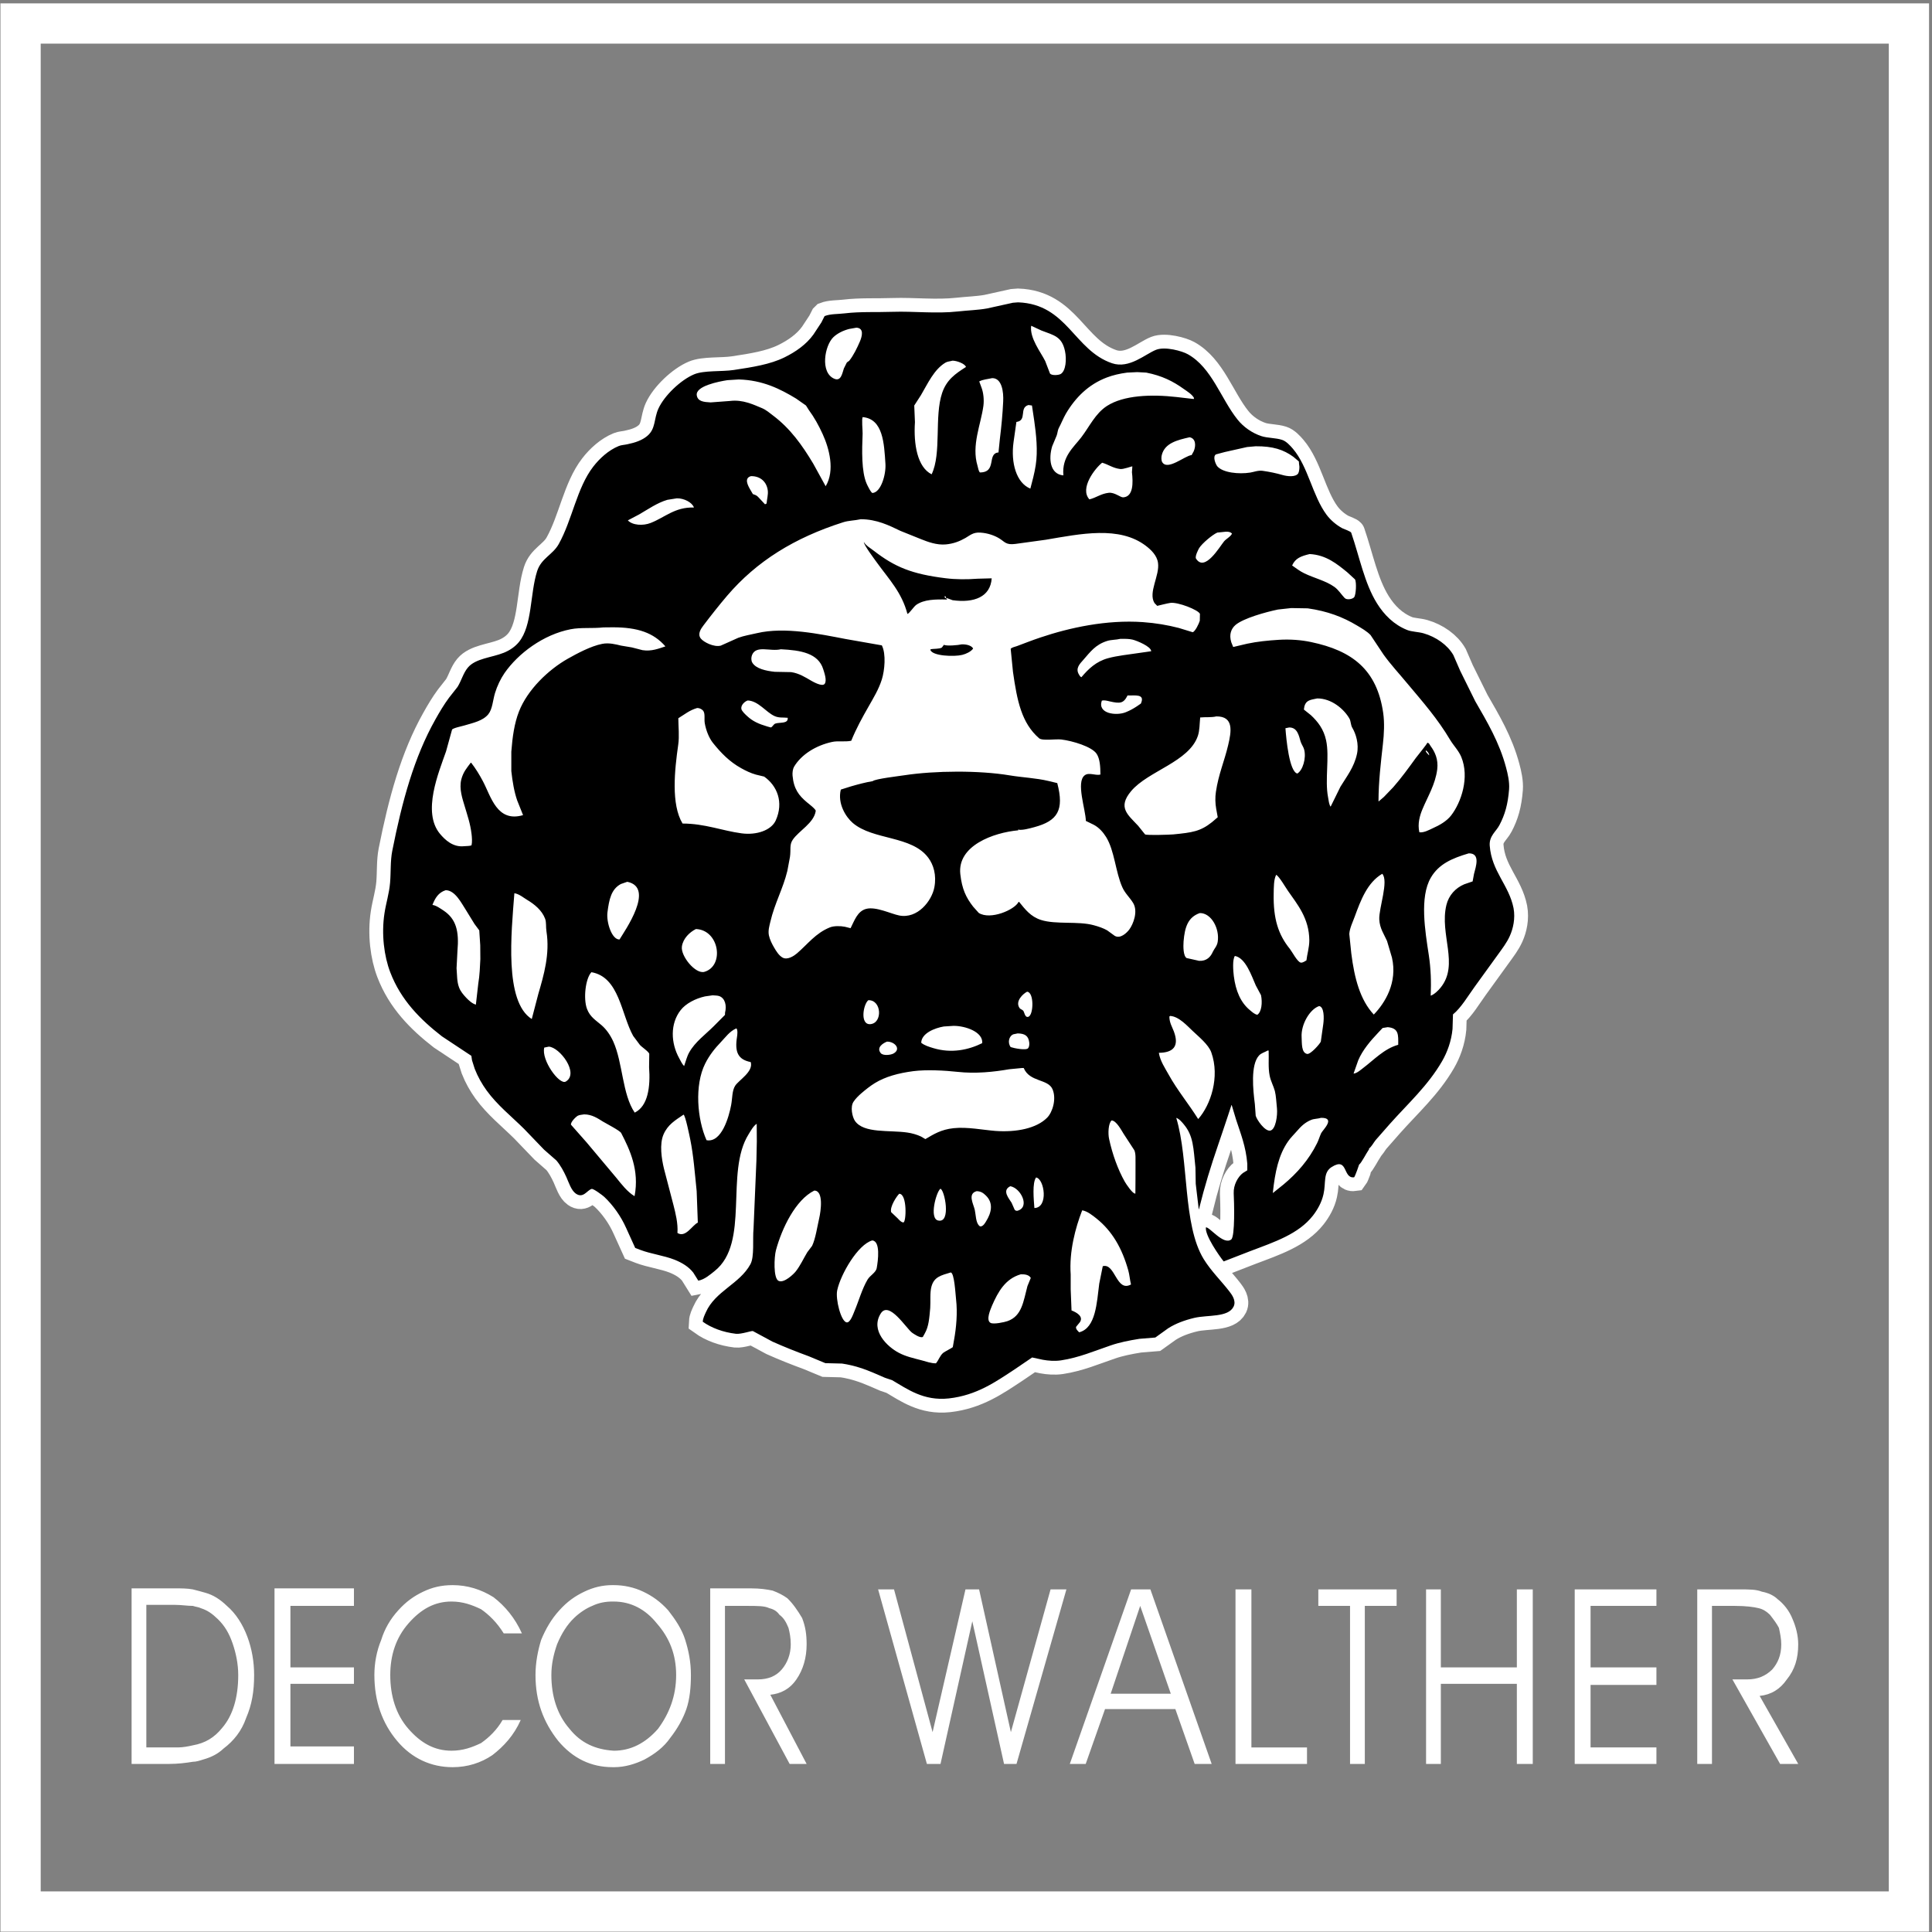
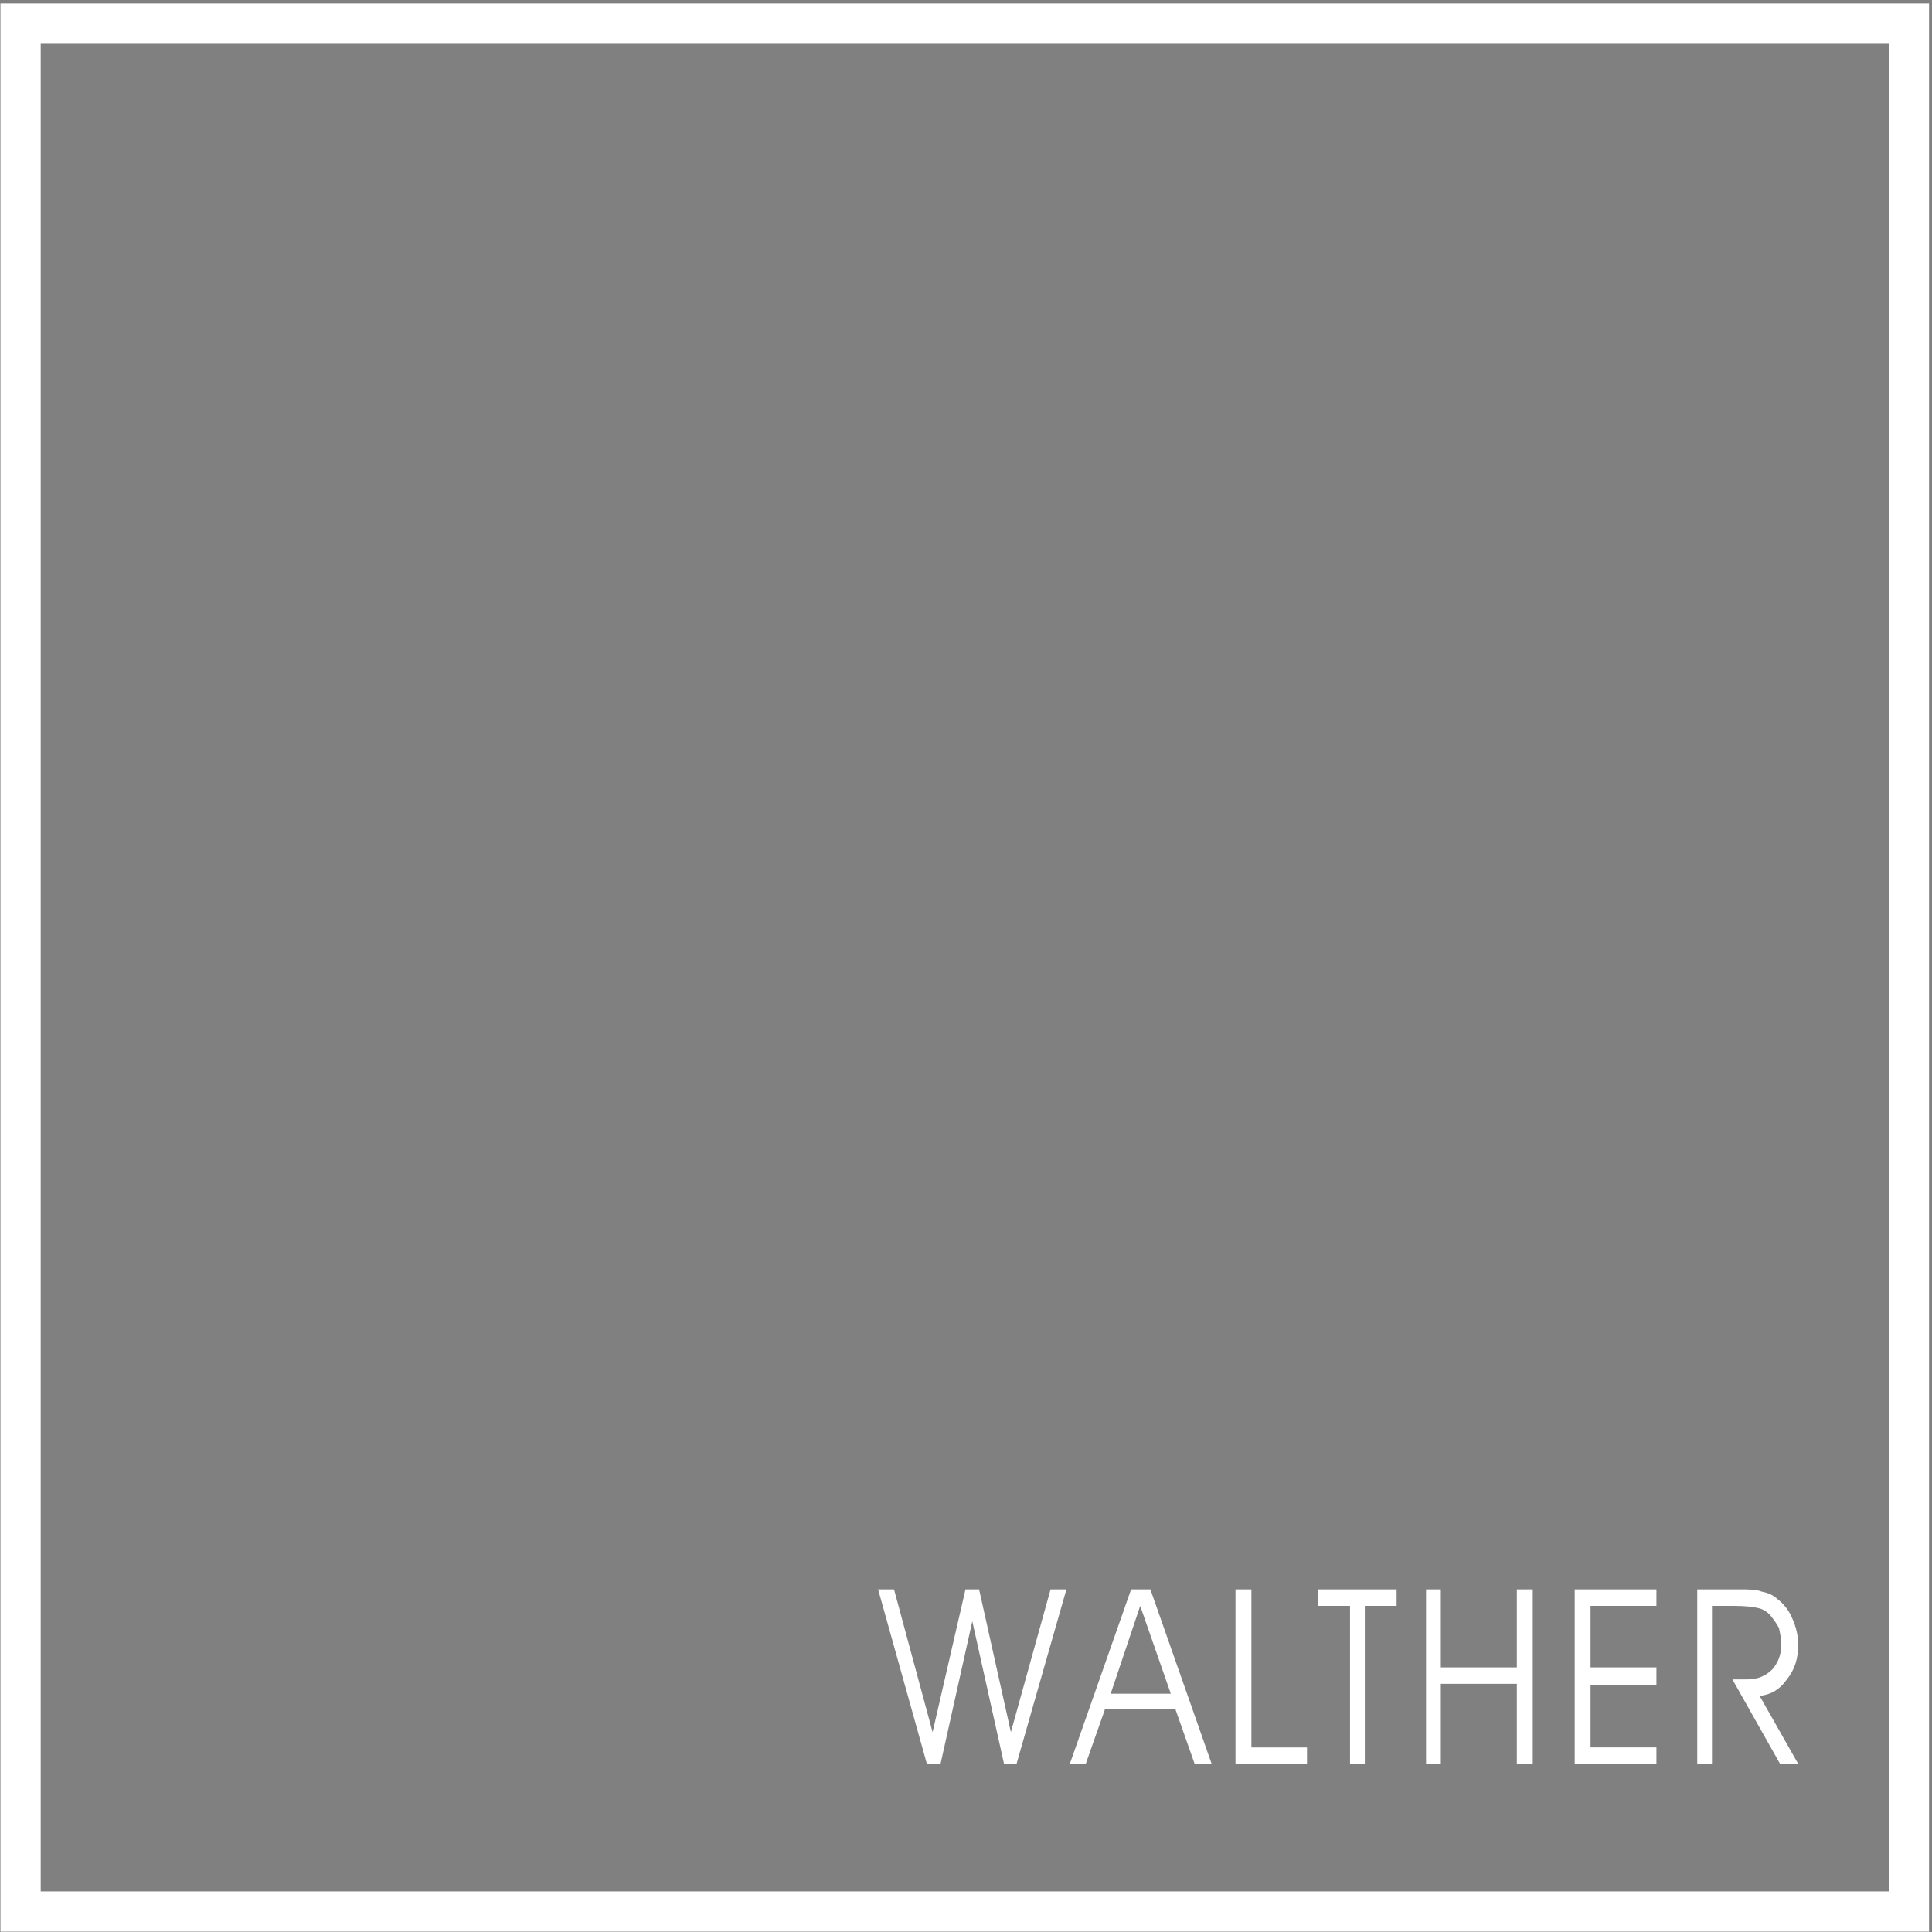
<svg xmlns="http://www.w3.org/2000/svg" width="140px" height="140px" viewBox="0 0 140 140" version="1.1">
  <rect x="0" y="0" width="140" height="140" fill="#808080" stroke="none" />
  <title>LogoNormal Copy</title>
  <desc>Created with Sketch.</desc>
  <defs />
  <g id="Page-1" stroke="none" stroke-width="1" fill="none" fill-rule="evenodd">
    <g id="114" transform="translate(-163, -39)">
      <g id="LogoNormal-Copy" transform="translate(164, 40)">
        <g id="Group" stroke="#FFFFFF" stroke-width="2.917">
          <g id="Clipped">
            <polygon id="Path" points="0.491 0.703 137.328 0.703 137.328 137.516 0.491 137.516" />
          </g>
        </g>
        <g id="Group" transform="translate(8.364, 113.745)" fill="#FFFFFF" fill-rule="nonzero">
-           <path d="M1.24,1.549 L1.24,11.88 L3.542,11.88 C3.871,11.88 4.283,11.806 4.611,11.728 L4.611,12.92 C4.118,13 3.542,13.076 2.885,13.076 L0.172,13.076 L0.172,0.354 L3.378,0.354 C3.789,0.354 4.199,0.354 4.611,0.428 L4.611,1.624 C4.199,1.624 3.789,1.549 3.296,1.549 L1.24,1.549 Z M27.137,3.615 C26.645,2.821 26.068,2.264 25.493,1.864 C24.835,1.55 24.177,1.308 23.355,1.308 C22.122,1.308 21.134,1.864 20.231,2.898 C19.326,3.932 18.916,5.205 18.916,6.634 C18.916,8.147 19.326,9.497 20.231,10.532 C21.134,11.566 22.122,12.118 23.355,12.118 C24.177,12.118 24.835,11.88 25.493,11.566 C26.068,11.165 26.645,10.609 27.056,9.893 L28.369,9.893 C27.877,11.009 27.137,11.805 26.316,12.438 C25.493,12.999 24.506,13.312 23.439,13.312 C21.876,13.312 20.478,12.68 19.41,11.404 C18.34,10.134 17.765,8.54 17.765,6.634 C17.765,5.764 17.931,4.885 18.259,4.093 C18.505,3.295 18.917,2.581 19.493,1.948 C20.067,1.308 20.643,0.907 21.3,0.595 C21.958,0.28 22.616,0.119 23.439,0.119 C24.507,0.119 25.494,0.428 26.397,0.994 C27.22,1.624 27.96,2.502 28.454,3.615 L27.137,3.615 Z M11.681,6.082 L16.284,6.082 L16.284,7.273 L11.681,7.273 L11.681,11.806 L16.284,11.806 L16.284,13.076 L10.528,13.076 L10.528,0.354 L16.284,0.354 L16.284,1.624 L11.681,1.624 L11.681,6.082 Z M35.112,0.118 L35.112,1.308 L35.03,1.308 C34.536,1.308 34.042,1.388 33.55,1.624 C33.14,1.788 32.646,2.103 32.235,2.502 C31.741,2.976 31.331,3.615 31.002,4.41 C30.754,5.124 30.59,5.838 30.59,6.633 C30.59,8.146 31.002,9.497 31.906,10.531 C32.729,11.566 33.796,12.037 35.112,12.118 L35.112,13.311 L35.03,13.311 C33.469,13.311 32.153,12.68 31.083,11.404 C30.016,10.053 29.44,8.54 29.44,6.633 C29.44,5.763 29.604,4.885 29.849,4.092 C30.178,3.294 30.59,2.58 31.166,1.948 C31.74,1.308 32.317,0.907 32.975,0.595 C33.632,0.279 34.291,0.118 35.03,0.118 C35.112,0.118 35.112,0.118 35.112,0.118 Z M4.611,11.728 C5.516,11.567 6.174,11.165 6.749,10.448 C7.488,9.581 7.899,8.305 7.899,6.634 C7.899,5.839 7.736,5.045 7.488,4.333 C7.242,3.615 6.913,3.058 6.42,2.581 C6.008,2.184 5.678,1.948 5.187,1.789 C5.023,1.705 4.857,1.705 4.611,1.625 L4.611,0.429 C4.939,0.517 5.269,0.595 5.515,0.672 C6.092,0.833 6.584,1.147 7.079,1.625 C7.736,2.184 8.23,2.976 8.558,3.852 C8.887,4.726 9.051,5.678 9.051,6.634 C9.051,7.827 8.887,8.784 8.475,9.738 C8.146,10.694 7.571,11.405 6.832,11.964 C6.42,12.358 5.927,12.598 5.351,12.759 C5.105,12.836 4.857,12.92 4.611,12.92 L4.611,11.728 Z M43.17,1.624 L43.17,13.076 L42.101,13.076 L42.101,0.354 L45.06,0.354 C45.717,0.354 46.21,0.428 46.623,0.516 C47.033,0.671 47.361,0.833 47.689,1.069 C48.102,1.467 48.43,1.948 48.76,2.502 C49.006,3.137 49.087,3.692 49.087,4.41 C49.087,5.366 48.841,6.238 48.347,6.951 C47.856,7.667 47.196,7.987 46.456,8.063 L49.087,13.075 L47.856,13.075 L44.566,6.951 L45.552,6.951 C46.293,6.951 46.868,6.716 47.279,6.238 C47.689,5.764 47.937,5.125 47.937,4.41 C47.937,3.932 47.856,3.536 47.773,3.218 C47.608,2.821 47.443,2.502 47.114,2.264 C46.95,2.024 46.705,1.864 46.376,1.788 C46.046,1.624 45.552,1.624 44.73,1.624 L43.17,1.624 Z M35.112,13.313 L35.112,12.119 C36.346,12.119 37.412,11.567 38.318,10.533 C39.141,9.418 39.632,8.148 39.632,6.635 C39.632,5.126 39.141,3.933 38.236,2.899 C37.412,1.865 36.346,1.309 35.112,1.309 L35.112,0.119 C35.852,0.119 36.59,0.281 37.25,0.596 C37.907,0.908 38.481,1.309 39.059,1.949 C39.552,2.582 40.046,3.296 40.292,4.094 C40.538,4.886 40.702,5.679 40.702,6.635 C40.702,7.51 40.62,8.387 40.373,9.101 C40.126,9.815 39.716,10.533 39.222,11.166 C38.729,11.881 38.072,12.358 37.332,12.76 C36.674,13.076 35.933,13.313 35.112,13.313 Z" id="Shape" />
          <path d="M73.259,0.428 L73.259,1.624 L71.12,7.987 L73.259,7.987 L73.259,9.1 L70.711,9.1 L69.311,13.075 L68.159,13.075 L72.601,0.427 L73.259,0.428 Z M61.585,0.428 L63.888,10.773 L66.764,0.428 L67.912,0.428 L64.296,13.076 L63.393,13.076 L61.093,2.737 L58.789,13.076 L57.802,13.076 L54.267,0.428 L55.42,0.428 L58.215,10.773 L60.598,0.428 L61.585,0.428 Z M114.692,1.624 L114.692,13.076 L113.625,13.076 L113.625,0.428 L116.666,0.428 C117.407,0.428 117.9,0.428 118.312,0.595 C118.723,0.671 119.133,0.833 119.461,1.147 C119.873,1.467 120.284,1.948 120.533,2.581 C120.775,3.137 120.941,3.776 120.941,4.41 C120.941,5.442 120.694,6.238 120.119,6.951 C119.628,7.667 118.971,8.063 118.146,8.147 L120.942,13.075 L119.629,13.075 L116.173,6.951 L117.246,6.951 C117.985,6.951 118.559,6.716 119.054,6.238 C119.463,5.764 119.713,5.205 119.713,4.41 C119.713,4.012 119.63,3.615 119.544,3.218 C119.38,2.898 119.135,2.581 118.89,2.264 C118.643,2.024 118.396,1.864 118.067,1.788 C117.737,1.704 117.162,1.624 116.339,1.624 L114.692,1.624 Z M105.894,6.082 L110.667,6.082 L110.667,7.349 L105.894,7.349 L105.894,11.88 L110.667,11.88 L110.667,13.076 L104.746,13.076 L104.746,0.428 L110.667,0.428 L110.667,1.624 L105.894,1.624 L105.894,6.082 Z M95.045,13.076 L93.974,13.076 L93.974,0.428 L95.045,0.428 L95.045,6.081 L100.553,6.081 L100.553,0.428 L101.706,0.428 L101.706,13.076 L100.553,13.076 L100.553,7.273 L95.045,7.273 L95.045,13.076 Z M89.536,13.076 L88.465,13.076 L88.465,1.624 L86.166,1.624 L86.166,0.428 L91.84,0.428 L91.84,1.624 L89.536,1.624 L89.536,13.076 Z M85.346,13.076 L80.165,13.076 L80.165,0.428 L81.317,0.428 L81.317,11.881 L85.346,11.881 L85.346,13.076 L85.346,13.076 Z M73.259,9.101 L73.259,7.988 L75.477,7.988 L73.259,1.625 L73.259,0.429 L73.998,0.429 L78.439,13.077 L77.206,13.077 L75.807,9.102 L73.259,9.101 Z" id="Shape" />
        </g>
-         <path d="M108.677,64.805 C108.343,63.123 107.091,62.16 106.951,60.276 C106.901,59.571 107.417,59.253 107.655,58.789 C108.05,58.04 108.27,57.287 108.354,56.188 C108.393,55.658 108.257,55.073 108.138,54.632 C107.652,52.793 106.759,51.302 105.902,49.814 C105.54,49.079 105.173,48.344 104.81,47.606 C104.646,47.227 104.479,46.848 104.316,46.47 C103.89,45.731 103.057,45.151 102.16,44.893 C101.79,44.786 101.294,44.782 100.97,44.652 C100.003,44.266 99.299,43.553 98.779,42.718 C97.872,41.259 97.523,39.376 96.913,37.599 C96.876,37.503 96.39,37.338 96.266,37.278 C95.828,37.04 95.418,36.691 95.127,36.301 C94.103,34.918 93.799,32.823 92.689,31.518 C92.498,31.294 92.205,30.97 91.903,30.874 C91.434,30.722 90.869,30.75 90.419,30.607 C89.726,30.384 89.098,29.929 88.686,29.415 C87.464,27.895 86.823,25.647 85.074,24.669 C84.665,24.437 83.435,24.091 82.778,24.346 C81.988,24.654 80.839,25.747 79.581,25.322 C76.817,24.379 76.34,21.041 72.776,20.909 C72.651,20.918 72.526,20.928 72.4,20.938 C71.775,21.077 71.151,21.214 70.524,21.352 C69.846,21.473 69.143,21.488 68.414,21.569 C66.834,21.744 65.207,21.545 63.712,21.595 C62.501,21.638 61.36,21.569 60.202,21.708 C59.714,21.767 59.191,21.737 58.773,21.898 C58.764,21.906 58.753,21.909 58.745,21.919 C58.668,22.068 58.598,22.218 58.519,22.367 C58.327,22.659 58.134,22.95 57.941,23.245 C57.425,23.96 56.667,24.494 55.841,24.899 C54.806,25.408 53.53,25.605 52.175,25.81 C51.292,25.943 50.008,25.824 49.294,26.127 C48.332,26.531 47.145,27.66 46.712,28.607 C46.368,29.362 46.532,30.064 45.901,30.592 C45.521,30.91 45.039,31.072 44.46,31.193 C44.235,31.243 44.022,31.245 43.838,31.321 C43.094,31.622 42.443,32.226 41.983,32.822 C40.797,34.361 40.469,36.665 39.488,38.425 C39.049,39.209 38.219,39.451 37.92,40.396 C37.399,42.041 37.582,44.321 36.604,45.523 C36.327,45.863 35.944,46.125 35.506,46.302 C34.624,46.657 33.469,46.704 32.904,47.374 C32.57,47.771 32.44,48.318 32.155,48.776 C31.951,49.037 31.744,49.299 31.538,49.561 C31.175,50.05 30.851,50.596 30.547,51.139 C29.006,53.877 28.137,57.065 27.425,60.655 C27.279,61.401 27.332,62.169 27.267,62.961 C27.197,63.77 26.973,64.429 26.861,65.177 C26.627,66.696 26.835,68.296 27.279,69.454 C28.051,71.472 29.456,72.878 31.023,74.096 C31.733,74.568 32.445,75.038 33.156,75.509 C33.172,75.615 33.189,75.725 33.203,75.83 C33.269,76.036 33.335,76.247 33.4,76.451 C33.629,77.035 33.923,77.548 34.26,78.016 C35.031,79.081 36.055,79.889 36.975,80.801 C37.457,81.301 37.94,81.803 38.422,82.306 C38.721,82.569 39.02,82.831 39.319,83.092 C39.607,83.43 39.846,83.866 40.038,84.289 C40.217,84.688 40.391,85.258 40.724,85.491 C41.262,85.871 41.54,85.25 41.871,85.154 C42.007,85.118 42.688,85.638 42.781,85.724 C43.418,86.322 44.001,87.143 44.375,87.989 C44.592,88.469 44.811,88.951 45.029,89.43 C45.155,89.48 45.281,89.531 45.411,89.576 C46.163,89.862 47.108,89.98 47.883,90.284 C48.429,90.505 48.903,90.789 49.238,91.22 C49.36,91.416 49.481,91.606 49.602,91.801 C50.051,91.723 50.475,91.352 50.784,91.104 C53.366,89.052 51.51,83.966 53.246,81.194 C53.402,80.942 53.587,80.594 53.834,80.434 C53.838,80.862 53.839,81.293 53.842,81.72 C53.834,82.176 53.824,82.636 53.813,83.091 C53.743,84.739 53.674,86.384 53.604,88.03 C53.528,88.791 53.679,90.059 53.379,90.609 C52.599,92.044 50.833,92.552 50.148,94.094 C50.063,94.287 49.937,94.525 49.925,94.777 C50.55,95.225 51.402,95.543 52.324,95.651 C52.722,95.696 53.475,95.412 53.561,95.456 C54.033,95.71 54.504,95.966 54.975,96.219 C55.834,96.603 56.691,96.943 57.613,97.282 C58.013,97.451 58.409,97.616 58.808,97.779 C59.211,97.791 59.615,97.802 60.019,97.809 C60.9,97.94 61.669,98.207 62.386,98.518 C62.631,98.625 62.88,98.732 63.125,98.838 C63.299,98.897 63.475,98.958 63.65,99.016 C64.74,99.646 65.92,100.535 67.756,100.335 C69.784,100.109 71.163,99.122 72.535,98.222 C72.952,97.936 73.374,97.657 73.792,97.367 C74.048,97.424 74.3,97.48 74.557,97.532 C74.955,97.605 75.429,97.644 75.88,97.578 C77.191,97.38 78.302,96.895 79.49,96.492 C80.131,96.272 80.809,96.139 81.56,96.017 C81.945,95.985 82.335,95.954 82.719,95.922 C83.035,95.701 83.341,95.475 83.653,95.251 C84.191,94.907 84.835,94.668 85.543,94.499 C86.509,94.27 88.003,94.483 88.392,93.679 C88.6,93.25 88.255,92.802 88.083,92.579 C87.474,91.793 86.758,91.103 86.224,90.238 C84.691,87.734 85.167,83.09 84.236,80.006 C84.453,80.073 84.658,80.323 84.79,80.484 C85.488,81.317 85.478,82.209 85.626,83.611 C85.63,84.001 85.636,84.391 85.647,84.781 C85.715,85.394 85.789,86.006 85.865,86.623 C85.866,86.623 85.873,86.623 85.88,86.625 C86.29,84.964 86.745,83.496 87.262,81.99 C87.494,81.297 87.737,80.603 87.964,79.906 C88.056,79.632 88.148,79.355 88.236,79.079 L88.254,79.079 C88.365,79.437 88.471,79.792 88.576,80.146 C88.909,81.165 89.281,82.078 89.384,83.33 L89.384,83.805 C89.278,83.873 89.172,83.936 89.067,84.001 C88.717,84.261 88.371,84.857 88.399,85.473 C88.432,86.087 88.503,88.599 88.219,88.817 C87.658,89.25 86.674,87.921 86.386,87.936 C86.288,88.496 87.371,90.036 87.673,90.408 L89.588,89.665 C91.361,88.994 93.086,88.43 94.136,87.093 C94.462,86.673 94.771,86.142 94.905,85.536 C95.097,84.707 94.856,83.964 95.505,83.562 C96.703,82.813 96.291,84.426 97.126,84.311 C97.213,84.198 97.491,83.398 97.487,83.39 C97.647,83.286 98.017,82.55 98.189,82.31 C98.213,82.269 98.244,82.262 98.189,82.242 C98.402,82.077 98.519,81.821 98.687,81.612 C99.028,81.222 99.367,80.837 99.709,80.448 C101.027,78.967 102.471,77.676 103.5,75.896 C103.872,75.252 104.169,74.455 104.256,73.565 C104.268,73.214 104.281,72.863 104.288,72.508 C104.876,72.032 105.396,71.142 105.852,70.516 C106.422,69.734 106.991,68.949 107.56,68.154 C107.856,67.741 108.188,67.315 108.405,66.827 C108.647,66.293 108.816,65.554 108.677,64.805 Z" id="Path-Copy" stroke="#FFFFFF" stroke-width="2" fill="#FFFFFF" fill-rule="nonzero" />
-         <path d="M67.398,45.727 C67.349,45.793 67.302,45.859 67.253,45.921 C67.081,46.038 66.661,45.998 66.442,46.048 C66.432,46.058 66.428,46.072 66.416,46.085 C66.544,46.546 68.154,46.599 68.723,46.456 C69.014,46.385 69.354,46.221 69.509,46.008 L69.509,45.979 C69.382,45.773 69.037,45.682 68.69,45.692 C68.433,45.755 67.606,45.827 67.398,45.727 Z M67.533,42.337 C67.52,42.337 67.504,42.335 67.489,42.332 C67.452,42.284 67.446,42.257 67.468,42.191 C67.524,42.213 67.536,42.246 67.559,42.297 C67.55,42.31 67.542,42.326 67.533,42.337 Z M67.52,40.901 C65.083,40.6 63.848,40.093 62.322,38.912 C62.085,38.729 61.75,38.54 61.599,38.279 C61.578,38.478 62.429,39.605 62.587,39.824 C63.41,40.964 64.346,41.925 64.756,43.49 C64.924,43.426 65.206,42.96 65.405,42.823 C65.969,42.439 66.751,42.423 67.639,42.445 C67.613,42.417 67.592,42.394 67.57,42.369 C67.571,42.353 67.571,42.337 67.576,42.326 C67.727,42.38 67.878,42.438 68.03,42.493 C69.592,42.71 70.773,42.249 70.862,40.908 C70.52,40.917 70.176,40.926 69.837,40.936 C69.067,40.994 68.265,40.994 67.52,40.901 Z M105.811,62.332 C105.778,62.512 105.742,62.691 105.712,62.87 C105.504,62.94 105.305,63.011 105.1,63.08 C104.475,63.348 103.985,63.867 103.811,64.581 C103.296,66.714 104.758,68.891 103.389,70.571 C103.217,70.782 102.946,71.051 102.675,71.151 C102.716,70.15 102.685,69.188 102.536,68.208 C102.271,66.474 101.856,64.011 102.685,62.597 C103.258,61.612 104.217,61.196 105.431,60.837 C106.304,60.824 105.939,61.821 105.811,62.332 Z M102.319,53.383 C102.41,53.392 102.601,53.655 102.554,53.734 C102.491,53.643 102.283,53.497 102.319,53.383 Z M102.078,57.634 C102.462,56.714 103.007,55.846 103.147,54.752 C103.237,54.01 102.971,53.476 102.672,53.068 C102.601,52.98 102.573,52.833 102.429,52.824 C102.425,52.898 101.707,53.773 101.597,53.924 C101.065,54.659 100.55,55.369 99.962,56.041 C99.737,56.28 99.507,56.513 99.281,56.75 C99.162,56.854 99.043,56.957 98.924,57.057 C98.912,57.062 98.901,57.063 98.891,57.067 C98.897,55.614 99.06,54.27 99.212,52.907 C99.293,52.194 99.334,51.379 99.233,50.67 C98.782,47.519 96.981,46.149 94.002,45.525 C93.302,45.377 92.498,45.312 91.669,45.363 C90.868,45.413 90.116,45.488 89.38,45.644 C89.039,45.725 88.699,45.802 88.362,45.884 C88.314,45.768 88.269,45.653 88.223,45.54 C88.051,44.983 88.211,44.559 88.534,44.283 C89.114,43.797 90.72,43.353 91.603,43.169 C91.927,43.134 92.244,43.097 92.567,43.063 C92.965,43.071 93.362,43.077 93.764,43.083 C95.203,43.287 96.312,43.714 97.322,44.319 C97.666,44.524 98.043,44.737 98.316,45.019 C98.631,45.489 98.942,45.958 99.253,46.428 C99.788,47.174 100.409,47.836 100.986,48.535 C102.097,49.861 103.17,51.073 104.087,52.622 C104.339,53.039 104.696,53.39 104.888,53.848 C105.502,55.333 104.888,57.141 104.154,58.09 C103.836,58.501 103.322,58.798 102.814,59.022 C102.573,59.131 102.187,59.354 101.853,59.311 C101.709,58.693 101.886,58.09 102.078,57.634 Z M100.32,74.709 C99.3,74.991 98.549,75.814 97.779,76.392 C97.62,76.514 97.324,76.778 97.094,76.795 C97.091,76.795 97.091,76.792 97.086,76.79 C97.2,76.47 97.31,76.156 97.422,75.836 C97.736,75.09 98.316,74.416 98.844,73.859 C98.957,73.736 99.07,73.615 99.188,73.493 C99.306,73.473 99.433,73.452 99.558,73.432 C100.368,73.504 100.327,73.983 100.32,74.709 Z M96.775,66.678 C96.804,66.25 97.033,65.798 97.165,65.431 C97.61,64.215 98.086,62.95 99.162,62.318 C99.647,62.829 98.911,64.815 98.947,65.62 C98.979,66.282 99.3,66.709 99.508,67.183 C99.626,67.586 99.742,67.986 99.866,68.39 C100.28,70.195 99.373,71.667 98.55,72.519 C97.562,71.46 97.147,69.895 96.92,68.089 C96.869,67.619 96.821,67.148 96.775,66.678 Z M96.135,56.005 C95.897,56.49 95.66,56.975 95.421,57.456 C95.301,57.291 95.279,57.001 95.235,56.764 C94.992,55.505 95.354,53.854 95.095,52.65 C94.924,51.844 94.501,51.298 93.992,50.823 C93.826,50.689 93.656,50.553 93.484,50.417 C93.496,50.336 93.513,50.254 93.524,50.172 C93.656,49.726 93.972,49.714 94.45,49.611 C95.497,49.604 96.406,50.4 96.788,51.077 C96.89,51.259 96.874,51.537 96.988,51.729 C97.25,52.161 97.488,52.914 97.331,53.635 C97.127,54.593 96.578,55.28 96.135,56.005 Z M94.738,81.111 C94.625,81.351 94.559,81.605 94.436,81.849 C93.841,83.048 92.988,84.017 92.008,84.833 C91.758,85.037 91.5,85.245 91.246,85.444 C91.238,85.444 91.234,85.44 91.234,85.436 C91.393,83.92 91.656,82.678 92.35,81.694 C92.532,81.432 92.761,81.215 92.966,80.978 C93.27,80.626 93.554,80.34 94.012,80.152 C94.223,80.064 94.48,80.077 94.73,80.003 C95.824,79.987 94.852,80.88 94.738,81.111 Z M94.591,71.904 C94.956,71.963 94.95,72.763 94.891,73.2 C94.828,73.625 94.771,74.056 94.71,74.483 C94.64,74.649 93.964,75.421 93.718,75.372 C93.297,75.286 93.344,74.613 93.32,74.155 C93.263,73.236 93.919,72.123 94.591,71.904 Z M92.148,51.77 C92.238,51.753 92.328,51.732 92.419,51.715 C93.009,51.708 93.12,52.293 93.25,52.746 C93.316,52.946 93.464,53.141 93.504,53.314 C93.669,53.939 93.402,54.822 93.009,55.054 C92.426,54.914 92.206,52.568 92.148,51.77 Z M92.338,63.565 C93,64.523 93.867,65.534 93.878,67.141 C93.878,67.66 93.709,68.196 93.669,68.593 C93.576,68.645 93.403,68.775 93.264,68.755 C93.021,68.722 92.632,67.967 92.473,67.767 C91.632,66.733 91.259,65.583 91.296,63.761 C91.305,63.339 91.294,62.714 91.481,62.388 C91.717,62.54 92.148,63.296 92.338,63.565 Z M91.037,80.93 C90.653,80.98 90.078,80.155 89.993,79.85 C89.971,79.566 89.951,79.282 89.931,79.001 C89.8,77.985 89.611,76.168 90.23,75.489 C90.407,75.298 90.627,75.263 90.865,75.123 C90.885,75.126 90.905,75.13 90.931,75.13 C90.957,75.724 90.885,76.359 91.004,76.948 C91.089,77.366 91.279,77.681 91.382,78.062 C91.473,78.429 91.486,78.881 91.533,79.309 C91.586,79.814 91.446,80.869 91.037,80.93 Z M88.406,69.723 C88.362,69.345 88.297,68.533 88.484,68.272 C89.268,68.414 89.698,69.729 90,70.41 C90.129,70.645 90.255,70.877 90.377,71.112 C90.489,71.641 90.423,72.33 90.111,72.534 C89.9,72.495 89.733,72.329 89.589,72.212 C88.906,71.659 88.542,70.807 88.406,69.723 Z M87.993,53.012 C87.722,54.161 87.293,55.118 87.109,56.385 C87.047,56.777 87.062,57.223 87.128,57.596 C87.166,57.801 87.199,58.003 87.239,58.209 L87.239,58.222 C87.102,58.338 86.969,58.454 86.831,58.572 C85.98,59.249 85.402,59.328 84.021,59.464 C83.78,59.486 82.133,59.543 81.976,59.464 C81.951,59.448 81.545,58.913 81.473,58.838 C80.71,58.023 79.977,57.509 80.964,56.329 C82.193,54.863 85.171,54.211 85.804,52.318 C85.934,51.928 85.923,51.469 85.97,50.99 C86.357,50.952 86.79,51 87.14,50.913 C88.426,50.903 88.232,52.01 87.993,53.012 Z M87.239,67.246 C87.19,67.565 86.996,67.735 86.884,67.975 C86.729,68.33 86.445,68.655 85.893,68.626 C85.591,68.561 85.288,68.493 84.984,68.423 C84.74,68.261 84.74,67.594 84.766,67.217 C84.853,66.162 85.096,65.457 85.943,65.164 C86.776,65.153 87.392,66.292 87.239,67.246 Z M85.844,80.07 C85.837,80.076 85.831,80.079 85.817,80.08 C85.136,78.991 84.312,78.004 83.684,76.869 C83.431,76.41 83.068,75.887 82.975,75.291 C84.013,75.281 84.469,74.828 84.062,73.74 C83.939,73.413 83.735,73.101 83.738,72.659 C83.755,72.648 83.775,72.632 83.795,72.619 C84.431,72.652 85.053,73.361 85.422,73.704 C85.839,74.103 86.574,74.69 86.776,75.262 C87.413,77.054 86.723,79.066 85.844,80.07 Z M81.274,85.488 C81.103,85.554 80.602,84.798 80.506,84.63 C80.01,83.753 79.611,82.65 79.37,81.536 C79.284,81.151 79.309,80.398 79.55,80.191 C79.894,80.2 80.263,80.91 80.42,81.158 C80.679,81.558 80.944,81.955 81.198,82.35 C81.317,82.619 81.276,83.013 81.284,83.327 C81.283,84.045 81.283,84.765 81.274,85.488 Z M78.91,90.754 C78.827,91.172 78.743,91.592 78.656,92.013 C78.477,93.376 78.417,95.233 77.2,95.544 C77.13,95.471 76.936,95.308 76.977,95.148 L77.255,94.808 C77.541,94.371 76.956,94.075 76.647,93.961 C76.628,93.452 76.607,92.94 76.586,92.427 L76.586,91.354 C76.468,89.68 76.928,87.973 77.419,86.705 C77.8,86.763 78.188,87.088 78.452,87.295 C79.59,88.204 80.311,89.452 80.76,91.06 C80.851,91.381 80.872,91.741 80.957,92.078 C79.88,92.669 79.819,90.5 78.91,90.754 Z M81.672,49.983 C81.574,50.051 81.475,50.119 81.378,50.185 C81.131,50.348 80.871,50.494 80.57,50.613 C79.894,50.885 78.513,50.722 78.841,49.774 C79.022,49.716 79.238,49.786 79.398,49.821 C80.16,49.995 80.415,49.984 80.707,49.394 C81.193,49.422 82.008,49.237 81.672,49.983 Z M81.453,46.329 C80.751,46.436 79.967,46.512 79.297,46.695 C78.423,46.934 77.875,47.469 77.361,48.074 C77.274,48.038 77.23,47.954 77.186,47.879 C76.909,47.431 77.254,47.096 77.493,46.826 C78.007,46.24 78.377,45.713 79.226,45.446 C79.528,45.351 79.853,45.372 80.191,45.292 C80.506,45.289 80.804,45.287 81.062,45.347 C81.408,45.432 82.406,45.854 82.414,46.175 C82.424,46.181 82.425,46.185 82.433,46.189 C82.107,46.236 81.776,46.281 81.453,46.329 Z M74.431,65.662 C73.683,65.421 73.292,64.901 72.85,64.357 L72.809,64.357 C72.518,64.936 70.763,65.684 69.926,65.156 C69.788,65.006 69.652,64.854 69.52,64.702 C69.006,64.044 68.71,63.432 68.588,62.345 C68.359,60.28 70.99,59.331 72.789,59.168 C72.783,59.149 72.779,59.13 72.777,59.112 C73.035,59.193 73.64,59.024 73.961,58.936 C75.634,58.482 76.129,57.714 75.613,55.746 C75.398,55.693 75.186,55.643 74.974,55.592 C74.074,55.377 73.112,55.343 72.157,55.185 C69.947,54.817 66.753,54.842 64.545,55.176 C64.122,55.243 62.413,55.438 62.237,55.606 C61.721,55.689 61.168,55.839 60.664,55.984 C60.418,56.062 60.174,56.138 59.929,56.216 C59.674,57.234 60.299,58.211 60.797,58.636 C62.277,59.898 65.068,59.535 66.272,61.162 C66.645,61.665 66.875,62.408 66.707,63.299 C66.52,64.291 65.484,65.6 64.159,65.339 C63.561,65.222 62.468,64.673 61.761,64.862 C61.127,65.033 60.914,65.717 60.636,66.26 C60.5,66.224 60.365,66.193 60.23,66.158 C59.892,66.089 59.413,66.089 59.132,66.204 C58.094,66.624 57.526,67.424 56.745,68.09 C56.566,68.242 56.074,68.594 55.709,68.391 C55.445,68.246 55.248,67.925 55.095,67.662 C54.949,67.413 54.781,67.089 54.718,66.781 C54.646,66.436 54.758,66.068 54.822,65.798 C55.135,64.452 55.738,63.411 56.054,62.11 C56.114,61.774 56.179,61.443 56.242,61.108 C56.325,60.555 56.189,60.231 56.445,59.851 C56.888,59.197 57.986,58.643 58.111,57.762 C58.128,57.641 57.568,57.216 57.466,57.131 C56.891,56.646 56.52,56.179 56.432,55.209 C56.412,55.001 56.448,54.724 56.534,54.572 C57.064,53.672 58.13,53.015 59.299,52.763 C59.718,52.67 60.228,52.775 60.684,52.679 C61.054,51.773 61.484,50.996 61.946,50.188 C62.29,49.578 62.673,48.962 62.902,48.233 C63.105,47.584 63.219,46.39 62.902,45.766 C62.023,45.608 61.142,45.454 60.263,45.302 C58.423,44.95 55.87,44.404 53.849,44.881 C53.363,44.994 52.923,45.064 52.5,45.216 C52.077,45.407 51.651,45.597 51.227,45.786 C50.727,45.912 49.991,45.531 49.785,45.273 C49.519,44.938 49.805,44.544 49.974,44.321 C50.529,43.588 51.098,42.867 51.687,42.174 C53.83,39.668 56.564,37.97 60.102,36.844 C60.512,36.714 60.914,36.727 61.372,36.625 C62.525,36.624 63.434,37.076 64.245,37.468 L65.742,38.07 C66.22,38.262 66.876,38.51 67.535,38.451 C68.113,38.397 68.547,38.218 68.953,37.988 C69.292,37.795 69.515,37.554 70.058,37.596 C70.587,37.632 71.085,37.807 71.444,38.036 C71.814,38.271 71.905,38.504 72.576,38.415 C73.307,38.314 74.041,38.213 74.775,38.113 C77.297,37.685 80.115,37.086 82.036,38.555 C82.397,38.829 82.84,39.244 82.913,39.784 C83.052,40.697 82.184,41.938 82.659,42.7 C82.725,42.768 82.786,42.836 82.857,42.903 C82.857,42.903 83.651,42.704 83.816,42.687 C84.368,42.62 85.823,43.191 85.952,43.48 C85.952,43.643 85.942,43.812 85.942,43.978 C85.881,44.193 85.604,44.771 85.425,44.812 C85.086,44.706 84.756,44.607 84.42,44.504 C83.614,44.296 82.759,44.148 81.819,44.081 C79.189,43.896 76.51,44.483 74.407,45.19 C73.807,45.389 73.251,45.611 72.689,45.82 C72.545,45.873 72.33,45.907 72.238,46.015 C72.29,46.572 72.344,47.131 72.404,47.685 C72.701,49.775 73.024,51.394 74.295,52.496 C74.528,52.7 75.497,52.538 75.909,52.587 C76.73,52.688 78.13,53.108 78.467,53.626 C78.701,53.98 78.74,54.547 78.74,55.128 C78.37,55.219 77.913,54.945 77.603,55.181 C76.954,55.67 77.669,57.659 77.686,58.487 C77.88,58.578 78.071,58.673 78.258,58.766 C78.634,58.965 78.937,59.303 79.156,59.658 C79.767,60.652 79.832,62.181 80.326,63.289 C80.526,63.745 80.876,64.039 81.115,64.44 C81.477,65.045 81.127,65.958 80.83,66.36 C80.646,66.6 80.189,67.049 79.78,66.816 C79.596,66.682 79.416,66.551 79.23,66.417 C78.951,66.257 78.596,66.136 78.258,66.046 C77.136,65.733 75.509,66.01 74.431,65.662 Z M73.426,70.864 C73.943,70.895 73.902,72.544 73.523,72.679 C73.267,72.77 73.234,72.344 73.148,72.242 C73.075,72.154 72.943,72.14 72.877,72.04 C72.541,71.548 73.148,71.002 73.426,70.864 Z M73.583,74.544 C73.598,74.71 73.578,74.858 73.504,74.954 C73.366,75.135 72.481,74.96 72.238,74.876 C71.996,74.555 72.111,74.074 72.435,73.948 C72.541,73.928 72.644,73.905 72.745,73.885 C73.255,73.895 73.525,74.049 73.583,74.544 Z M65.754,74.562 C65.778,73.867 66.74,73.494 67.391,73.383 C67.626,73.367 67.857,73.351 68.091,73.338 C68.944,73.33 70.249,73.773 70.175,74.591 C69.17,75.087 67.941,75.343 66.643,74.954 C66.313,74.854 65.989,74.757 65.754,74.562 Z M63.275,74.48 C63.84,74.473 64.315,75.017 63.755,75.336 C63.555,75.454 62.989,75.52 62.821,75.312 C62.481,74.892 63.014,74.579 63.275,74.48 Z M61.922,71.479 C62.894,71.447 62.968,73.139 62.071,73.214 C61.298,73.276 61.553,71.772 61.922,71.479 Z M74.882,79.989 C74.119,80.765 72.661,81.062 71.129,80.951 C70.23,80.881 69.094,80.648 68.105,80.752 C67.192,80.849 66.67,81.183 66.056,81.543 C65.947,81.482 65.841,81.419 65.735,81.355 C65.46,81.224 65.084,81.115 64.756,81.069 C63.45,80.876 61.598,81.151 60.954,80.227 C60.76,79.945 60.597,79.202 60.852,78.833 C61,78.609 61.213,78.401 61.41,78.229 C61.724,77.961 62.038,77.706 62.396,77.485 C63.162,77.016 64.104,76.762 65.182,76.62 C66.126,76.499 67.452,76.568 68.386,76.671 C69.686,76.816 71.013,76.677 72.136,76.481 C72.445,76.451 72.751,76.423 73.057,76.392 L73.182,76.392 C73.609,77.426 74.945,77.169 75.269,77.929 C75.57,78.629 75.271,79.595 74.882,79.989 Z M73.956,86.538 C73.91,85.935 73.789,84.701 74.08,84.324 C74.686,84.43 74.988,86.515 73.956,86.538 Z M72.211,84.958 C72.971,85.087 73.67,86.482 72.723,86.738 L72.706,86.738 C72.628,86.752 72.554,86.703 72.521,86.651 C72.448,86.489 72.379,86.323 72.304,86.157 C72.129,85.863 71.573,85.262 72.211,84.958 Z M73.452,92.196 C73.153,93.319 73.055,94.367 72.003,94.735 C71.798,94.808 70.981,94.988 70.772,94.857 C70.423,94.649 70.785,93.868 70.886,93.611 C71.322,92.608 71.852,91.657 72.976,91.339 C73.308,91.33 73.576,91.395 73.695,91.603 C73.611,91.796 73.53,91.996 73.452,92.196 Z M70.096,87.867 C70.008,87.887 69.975,87.84 69.94,87.806 C69.707,87.564 69.715,87.037 69.637,86.675 C69.541,86.243 69.095,85.499 69.773,85.316 C70.087,85.323 70.267,85.464 70.429,85.622 C71.013,86.175 70.838,86.89 70.463,87.489 C70.383,87.624 70.267,87.826 70.096,87.867 Z M67.142,85.143 C67.438,85.169 67.956,87.675 66.975,87.441 C66.32,87.288 66.84,85.384 67.142,85.143 Z M63.575,86.837 C63.467,86.438 63.985,85.671 64.161,85.505 C64.753,85.511 64.671,87.565 64.466,87.58 C64.315,87.594 64.127,87.367 64.046,87.283 C63.89,87.13 63.733,86.982 63.575,86.837 Z M68.132,96.107 C68.104,96.279 68.073,96.447 68.042,96.62 C68.017,96.658 67.454,96.949 67.358,97.025 C67.107,97.23 67.034,97.542 66.823,97.791 C66.491,97.8 66.108,97.66 65.811,97.581 C65.183,97.416 64.635,97.297 64.127,97.026 C63.315,96.601 62.044,95.421 62.822,94.18 C63.419,93.235 64.651,95.236 65.091,95.572 C65.177,95.632 65.688,95.998 65.874,95.876 C65.921,95.785 65.972,95.698 66.022,95.61 C66.298,95.116 66.341,94.54 66.407,93.786 C66.443,93.325 66.372,92.674 66.497,92.227 C66.69,91.524 67.193,91.418 67.888,91.208 C68.159,91.21 68.237,92.789 68.28,93.158 C68.393,94.134 68.297,95.206 68.132,96.107 Z M61.866,91.725 C61.462,92.41 61.232,93.267 60.913,94.02 C60.831,94.212 60.613,94.864 60.354,94.825 C59.94,94.769 59.532,93.131 59.667,92.5 C59.917,91.334 61.165,89.179 62.206,88.887 C62.817,88.936 62.626,90.361 62.53,90.889 C62.469,91.222 62.051,91.415 61.866,91.725 Z M58.361,87.283 C58.225,87.877 58.093,88.772 57.849,89.279 C57.733,89.431 57.616,89.588 57.499,89.743 C57.221,90.205 56.993,90.713 56.668,91.125 C56.533,91.303 55.815,92.012 55.416,91.815 C55.028,91.628 55.1,90.074 55.227,89.599 C55.661,87.991 56.653,85.944 58.004,85.275 C58.698,85.272 58.481,86.766 58.361,87.283 Z M53.491,46.476 C53.785,45.723 54.803,46.232 55.584,46.048 C57.013,46.118 58.296,46.324 58.656,47.5 C58.727,47.736 58.94,48.309 58.759,48.553 C58.59,48.786 57.929,48.409 57.787,48.329 C57.361,48.081 56.906,47.789 56.332,47.705 C55.936,47.696 55.541,47.689 55.144,47.682 C54.51,47.615 53.777,47.46 53.515,47.017 C53.424,46.865 53.428,46.642 53.491,46.476 Z M55.122,50.887 C55.451,51.034 55.703,50.977 56.08,51.014 C56.129,51.468 55.508,51.322 55.184,51.433 C55.043,51.484 54.977,51.683 54.856,51.714 C54.771,51.691 54.685,51.666 54.598,51.643 C53.981,51.459 53.549,51.27 53.143,50.892 C53.026,50.785 52.751,50.535 52.721,50.369 C52.674,50.087 52.979,49.82 53.184,49.759 C53.953,49.787 54.512,50.613 55.122,50.887 Z M52.729,59.386 C51.345,59.201 50.069,58.677 48.461,58.677 C47.619,57.287 47.883,54.808 48.147,52.963 C48.237,52.325 48.157,51.684 48.154,51.046 C48.601,50.775 48.961,50.466 49.517,50.305 C49.721,50.307 49.903,50.413 49.979,50.543 C50.105,50.754 50.019,51.119 50.071,51.412 C50.163,51.936 50.381,52.482 50.666,52.838 C51.246,53.563 51.868,54.202 52.708,54.666 C53.026,54.845 53.399,55.026 53.772,55.13 C53.971,55.177 54.174,55.229 54.373,55.275 C55.31,55.934 55.808,57.128 55.213,58.453 C54.89,59.164 53.829,59.535 52.729,59.386 Z M52.274,77.676 C52.04,78.036 52.076,78.584 51.98,79.084 C51.817,79.951 51.284,81.826 50.198,81.623 C49.522,80.112 49.314,77.639 50.099,76.075 C50.405,75.463 50.799,74.97 51.246,74.505 C51.582,74.155 51.864,73.742 52.338,73.529 L52.373,73.529 C52.469,73.656 52.432,73.976 52.407,74.14 C52.229,75.244 52.483,75.782 53.401,75.962 C53.61,76.659 52.541,77.263 52.274,77.676 Z M48.09,88.344 C48.141,87.654 47.948,86.899 47.804,86.332 C47.573,85.451 47.342,84.567 47.113,83.685 C46.94,82.962 46.776,81.911 47.083,81.202 C47.391,80.493 47.928,80.181 48.532,79.771 C48.664,79.819 48.958,81.278 49.015,81.552 C49.258,82.748 49.346,83.994 49.483,85.313 C49.51,86.071 49.54,86.829 49.567,87.594 C49.153,87.79 48.68,88.722 48.09,88.344 Z M44.994,79.625 C44.083,78.29 44.14,76.025 43.44,74.473 C43.235,74.019 42.94,73.589 42.586,73.286 C42.16,72.919 41.756,72.693 41.535,72.106 C41.258,71.36 41.427,69.9 41.856,69.449 C43.882,69.799 44.009,72.499 44.881,74.065 C45.045,74.283 45.207,74.499 45.368,74.717 C45.495,74.868 46.031,75.219 46.048,75.372 C46.045,75.693 46.038,76.014 46.035,76.334 C46.14,77.756 45.958,79.152 44.994,79.625 Z M44.986,85.663 C44.981,85.665 44.976,85.672 44.97,85.672 C44.461,85.369 44.032,84.806 43.664,84.352 C42.944,83.497 42.226,82.638 41.508,81.783 C41.131,81.356 40.754,80.931 40.377,80.502 C40.334,80.306 40.748,79.913 40.87,79.85 C41.006,79.779 41.154,79.787 41.327,79.752 C41.895,79.752 42.315,80.04 42.682,80.269 C42.923,80.415 43.919,80.926 44.014,81.104 C44.647,82.33 45.337,83.794 44.986,85.663 Z M39.997,77.375 C39.541,77.643 38.209,75.82 38.439,74.912 C38.546,74.889 38.655,74.863 38.767,74.844 C39.557,74.881 40.998,76.783 39.997,77.375 Z M37.534,72.842 C35.533,71.589 36.051,66.593 36.274,63.727 C36.625,63.779 36.932,64.051 37.199,64.209 C37.728,64.525 38.271,64.964 38.499,65.571 C38.602,65.838 38.545,66.158 38.598,66.488 C38.859,68.139 38.401,69.679 38.01,71.02 C37.855,71.627 37.692,72.236 37.534,72.842 Z M43.893,67.078 C43.336,67.101 42.926,65.827 43.019,65.109 C43.139,64.17 43.294,63.429 43.992,63.058 C44.146,63.008 44.299,62.952 44.455,62.898 C46.49,63.314 44.268,66.452 43.893,67.078 Z M33.988,55.6 C33.744,55.139 33.454,54.668 33.141,54.268 L33.113,54.268 C32.832,54.643 32.567,54.94 32.428,55.479 C32.253,56.17 32.522,56.909 32.674,57.425 C32.867,58.084 33.076,58.66 33.17,59.43 C33.201,59.677 33.223,60.022 33.17,60.25 C33.028,60.321 32.826,60.297 32.631,60.319 C31.826,60.409 31.248,59.86 30.881,59.421 C29.575,57.851 30.787,54.984 31.323,53.446 C31.467,52.925 31.612,52.401 31.756,51.876 C31.801,51.761 32.471,51.623 32.637,51.574 C33.305,51.378 33.989,51.234 34.381,50.762 C34.687,50.387 34.711,49.749 34.869,49.225 C35.027,48.706 35.278,48.183 35.56,47.773 C36.54,46.36 38.364,44.981 40.354,44.597 C41.108,44.451 41.915,44.554 42.725,44.464 C42.953,44.462 43.178,44.46 43.403,44.457 C45.218,44.455 46.36,44.858 47.209,45.829 L47.209,45.843 C46.752,45.989 46.22,46.217 45.559,46.113 C45.304,46.047 45.045,45.981 44.791,45.915 C44.527,45.869 44.263,45.827 43.998,45.782 C43.623,45.69 43.125,45.561 42.642,45.656 C41.812,45.816 40.808,46.361 40.143,46.734 C38.731,47.533 37.219,48.986 36.605,50.563 C36.271,51.416 36.133,52.408 36.052,53.469 L36.052,54.878 C36.136,55.629 36.257,56.37 36.479,57.007 C36.622,57.363 36.764,57.714 36.903,58.067 C35.007,58.622 34.581,56.711 33.988,55.6 Z M33.659,70.268 C33.6,70.777 33.543,71.289 33.484,71.799 C33.229,71.739 32.939,71.467 32.777,71.294 C32.572,71.068 32.377,70.857 32.261,70.542 C32.107,70.128 32.125,69.687 32.084,69.161 C32.107,68.749 32.128,68.334 32.148,67.92 C32.279,66.477 32.053,65.594 31.148,64.987 C30.947,64.856 30.59,64.595 30.336,64.576 C30.528,64.084 30.767,63.674 31.295,63.508 C31.982,63.505 32.449,64.469 32.742,64.911 C32.958,65.261 33.172,65.61 33.385,65.956 C33.502,66.11 33.613,66.265 33.729,66.418 C33.752,66.78 33.777,67.14 33.8,67.499 C33.801,67.834 33.805,68.167 33.808,68.499 C33.785,68.975 33.758,69.707 33.659,70.268 Z M48.413,67.584 C48.498,66.999 48.978,66.547 49.427,66.322 C51.126,66.382 51.513,68.988 50.048,69.422 C49.401,69.613 48.31,68.275 48.413,67.584 Z M50.086,71.203 C50.27,71.175 50.453,71.152 50.638,71.124 C50.816,71.144 50.995,71.129 51.143,71.189 C51.544,71.351 51.669,71.869 51.54,72.381 C51.54,72.433 51.534,72.488 51.534,72.544 C51.263,72.814 50.991,73.088 50.721,73.362 C50.122,73.961 49.372,74.497 48.945,75.257 C48.773,75.561 48.703,75.888 48.574,76.251 C48.42,76.102 48.328,75.879 48.217,75.683 C47.605,74.579 47.556,73.185 48.316,72.206 C48.69,71.721 49.393,71.357 50.086,71.203 Z M45.321,36.274 C45.952,35.909 46.614,35.44 47.357,35.22 C47.588,35.183 47.817,35.147 48.049,35.11 C48.581,35.104 49.143,35.406 49.281,35.763 C49.278,35.767 49.274,35.77 49.274,35.777 C47.899,35.737 47.182,36.493 46.145,36.897 C45.608,37.109 44.836,37.073 44.496,36.708 C44.771,36.563 45.047,36.418 45.321,36.274 Z M54.638,34.554 C54.671,34.846 54.575,35.174 54.549,35.488 C54.512,35.505 54.473,35.526 54.436,35.544 C54.27,35.363 54.1,35.183 53.932,35.005 C53.813,34.881 53.707,34.86 53.555,34.801 C53.491,34.692 53.428,34.586 53.366,34.478 C53.199,34.188 52.896,33.642 53.421,33.503 C54.119,33.495 54.565,33.934 54.638,34.554 Z M51.706,26.549 C51.983,26.531 52.258,26.513 52.534,26.497 C54.287,26.546 55.551,27.195 56.688,27.882 C56.926,28.05 57.166,28.216 57.404,28.385 C57.473,28.493 57.542,28.605 57.612,28.714 C58.001,29.241 58.325,29.822 58.612,30.454 C59.083,31.482 59.522,33.092 58.83,34.235 C58.53,33.689 58.231,33.149 57.934,32.605 C57.125,31.249 56.265,30.053 55.031,29.121 C54.788,28.935 54.52,28.704 54.225,28.579 C53.597,28.319 52.829,27.941 51.904,28.055 C51.432,28.091 50.961,28.126 50.492,28.16 C50,28.132 49.568,28.095 49.492,27.656 C49.372,26.974 51.091,26.645 51.706,26.549 Z M59.403,23.42 C59.694,23.151 60.096,22.95 60.537,22.837 C60.71,22.805 60.887,22.777 61.06,22.745 C61.628,22.774 61.469,23.375 61.313,23.742 C61.112,24.209 60.845,24.761 60.537,25.144 C60.481,25.183 60.425,25.224 60.368,25.264 L60.151,25.698 C60.036,26.02 59.958,26.651 59.465,26.449 C58.405,26.009 58.754,24.024 59.403,23.42 Z M61.515,29.225 C62.994,29.36 63.066,31.129 63.162,32.614 C63.211,33.397 62.831,34.68 62.229,34.723 C62.124,34.732 61.854,34.169 61.801,34.05 C61.417,33.171 61.459,31.622 61.509,30.411 C61.515,30.192 61.426,29.352 61.515,29.225 Z M65.735,27.634 C66.23,26.798 66.677,25.778 67.509,25.279 C67.655,25.19 67.828,25.193 68.016,25.136 C68.339,25.132 68.931,25.36 68.998,25.592 C68.22,26.088 67.597,26.519 67.272,27.471 C66.689,29.19 67.244,31.836 66.51,33.37 C65.475,32.857 65.193,31.186 65.3,29.592 C65.283,29.187 65.267,28.786 65.25,28.384 C65.411,28.137 65.572,27.883 65.735,27.634 Z M70.134,27.116 C70.077,26.955 70.019,26.797 69.959,26.639 C70.236,26.494 70.525,26.483 70.899,26.4 C71.6,26.397 71.733,27.386 71.694,28.111 C71.648,29.049 71.567,29.894 71.455,30.799 C71.42,31.127 71.388,31.456 71.354,31.786 C70.493,31.856 71.27,33.23 70.008,33.236 C69.904,33.128 69.883,32.924 69.836,32.76 C69.383,31.266 70.077,29.774 70.262,28.405 C70.32,27.955 70.257,27.447 70.134,27.116 Z M72.445,31.037 C72.514,30.549 72.585,30.062 72.652,29.576 C73.452,29.47 72.824,28.545 73.525,28.349 C73.611,28.359 73.695,28.375 73.78,28.385 C73.833,28.747 73.889,29.114 73.943,29.479 C74.082,30.451 74.219,31.673 74.05,32.724 C73.957,33.317 73.802,33.883 73.663,34.407 C72.649,33.995 72.238,32.544 72.445,31.037 Z M73.723,22.606 C73.967,22.721 74.218,22.837 74.464,22.95 C75.385,23.301 75.947,23.385 76.171,24.43 C76.302,25.031 76.237,25.874 75.867,26.099 C75.709,26.192 75.214,26.228 75.087,26.069 C74.973,25.77 74.853,25.468 74.74,25.165 C74.426,24.531 73.596,23.491 73.723,22.606 Z M80.39,35.04 C80.191,35.052 79.767,34.661 79.342,34.71 C78.78,34.772 78.426,35.072 77.942,35.186 C77.209,34.386 78.366,32.918 78.866,32.53 C79.329,32.662 79.64,32.923 80.181,32.987 C80.419,33.014 81.024,32.779 81.042,32.798 C81.042,32.798 81.05,32.799 81.054,32.804 C81.042,32.941 81.032,33.08 81.025,33.216 C81.108,33.954 81.143,34.994 80.39,35.04 Z M85.501,31.701 C85.453,31.792 85.401,31.882 85.349,31.976 C84.859,32.021 83.602,33.132 83.218,32.486 C83.145,32.366 83.148,32.11 83.189,31.969 C83.404,31.108 84.317,30.885 85.202,30.686 C85.66,30.768 85.672,31.305 85.501,31.701 Z M79.212,26.351 C79.661,26.182 80.13,26.073 80.678,26 C80.924,25.989 81.164,25.977 81.408,25.965 C81.631,25.977 81.844,25.989 82.061,26 C83.2,26.224 84,26.626 84.779,27.185 C85.024,27.358 85.389,27.579 85.526,27.845 C85.515,27.868 85.508,27.892 85.5,27.914 C85.084,27.866 84.668,27.818 84.25,27.769 C82.423,27.563 80.426,27.634 79.211,28.419 C78.365,28.97 77.954,29.903 77.352,30.692 C76.799,31.414 75.936,32.092 76.057,33.441 C76.057,33.444 76.057,33.447 76.051,33.448 C75.083,33.36 74.972,32.242 75.245,31.339 C75.355,31.08 75.46,30.823 75.569,30.564 C75.626,30.421 75.652,30.146 75.717,30.033 C75.892,29.706 76.05,29.307 76.237,28.98 C76.924,27.812 77.876,26.854 79.212,26.351 Z M85.898,38.712 C86.11,38.377 86.842,37.757 87.208,37.593 C87.417,37.569 87.624,37.549 87.833,37.529 C88.045,37.523 88.172,37.557 88.276,37.663 C88.197,37.872 87.848,38.051 87.704,38.224 C87.393,38.595 86.302,40.492 85.667,39.477 C85.574,39.317 85.844,38.802 85.898,38.712 Z M87.108,31.928 C87.319,31.869 87.532,31.813 87.748,31.757 C88.286,31.636 88.824,31.515 89.364,31.394 C89.575,31.373 89.78,31.356 89.99,31.338 C91.235,31.328 92.009,31.583 92.721,32.101 C92.856,32.214 92.984,32.324 93.12,32.437 C93.127,32.559 93.14,32.682 93.159,32.804 C93.165,32.96 93.14,33.189 93.071,33.309 C92.873,33.593 92.266,33.516 91.935,33.42 C91.485,33.291 91.016,33.191 90.493,33.117 C90.163,33.074 89.88,33.199 89.594,33.245 C88.768,33.374 87.611,33.258 87.208,32.788 C87.108,32.667 86.849,32.1 87.108,31.928 Z M96.624,40.466 C96.816,40.636 97.001,40.809 97.185,40.981 C97.311,41.18 97.263,42.1 97.127,42.276 C97.02,42.415 96.597,42.5 96.438,42.333 C96.175,42.058 96.004,41.75 95.689,41.525 C95.07,41.085 94.245,40.896 93.524,40.55 C93.19,40.391 92.919,40.175 92.632,39.977 C92.867,39.448 93.276,39.299 93.902,39.149 C95.097,39.209 95.894,39.873 96.624,40.466 Z M108.677,64.805 C108.343,63.123 107.091,62.16 106.951,60.276 C106.901,59.571 107.417,59.253 107.655,58.789 C108.05,58.04 108.27,57.287 108.354,56.188 C108.393,55.658 108.257,55.073 108.138,54.632 C107.652,52.793 106.759,51.302 105.902,49.814 C105.54,49.079 105.173,48.344 104.81,47.606 C104.646,47.227 104.479,46.848 104.316,46.47 C103.89,45.731 103.057,45.151 102.16,44.893 C101.79,44.786 101.294,44.782 100.97,44.652 C100.003,44.266 99.299,43.553 98.779,42.718 C97.872,41.259 97.523,39.376 96.913,37.599 C96.876,37.503 96.39,37.338 96.266,37.278 C95.828,37.04 95.418,36.691 95.127,36.301 C94.103,34.918 93.799,32.823 92.689,31.518 C92.498,31.294 92.205,30.97 91.903,30.874 C91.434,30.722 90.869,30.75 90.419,30.607 C89.726,30.384 89.098,29.929 88.686,29.415 C87.464,27.895 86.823,25.647 85.074,24.669 C84.665,24.437 83.435,24.091 82.778,24.346 C81.988,24.654 80.839,25.747 79.581,25.322 C76.817,24.379 76.34,21.041 72.776,20.909 C72.651,20.918 72.526,20.928 72.4,20.938 C71.775,21.077 71.151,21.214 70.524,21.352 C69.846,21.473 69.143,21.488 68.414,21.569 C66.834,21.744 65.207,21.545 63.712,21.595 C62.501,21.638 61.36,21.569 60.202,21.708 C59.714,21.767 59.191,21.737 58.773,21.898 C58.764,21.906 58.753,21.909 58.745,21.919 C58.668,22.068 58.598,22.218 58.519,22.367 C58.327,22.659 58.134,22.95 57.941,23.245 C57.425,23.96 56.667,24.494 55.841,24.899 C54.806,25.408 53.53,25.605 52.175,25.81 C51.292,25.943 50.008,25.824 49.294,26.127 C48.332,26.531 47.145,27.66 46.712,28.607 C46.368,29.362 46.532,30.064 45.901,30.592 C45.521,30.91 45.039,31.072 44.46,31.193 C44.235,31.243 44.022,31.245 43.838,31.321 C43.094,31.622 42.443,32.226 41.983,32.822 C40.797,34.361 40.469,36.665 39.488,38.425 C39.049,39.209 38.219,39.451 37.92,40.396 C37.399,42.041 37.582,44.321 36.604,45.523 C36.327,45.863 35.944,46.125 35.506,46.302 C34.624,46.657 33.469,46.704 32.904,47.374 C32.57,47.771 32.44,48.318 32.155,48.776 C31.951,49.037 31.744,49.299 31.538,49.561 C31.175,50.05 30.851,50.596 30.547,51.139 C29.006,53.877 28.137,57.065 27.425,60.655 C27.279,61.401 27.332,62.169 27.267,62.961 C27.197,63.77 26.973,64.429 26.861,65.177 C26.627,66.696 26.835,68.296 27.279,69.454 C28.051,71.472 29.456,72.878 31.023,74.096 C31.733,74.568 32.445,75.038 33.156,75.509 C33.172,75.615 33.189,75.725 33.203,75.83 C33.269,76.036 33.335,76.247 33.4,76.451 C33.629,77.035 33.923,77.548 34.26,78.016 C35.031,79.081 36.055,79.889 36.975,80.801 C37.457,81.301 37.94,81.803 38.422,82.306 C38.721,82.569 39.02,82.831 39.319,83.092 C39.607,83.43 39.846,83.866 40.038,84.289 C40.217,84.688 40.391,85.258 40.724,85.491 C41.262,85.871 41.54,85.25 41.871,85.154 C42.007,85.118 42.688,85.638 42.781,85.724 C43.418,86.322 44.001,87.143 44.375,87.989 C44.592,88.469 44.811,88.951 45.029,89.43 C45.155,89.48 45.281,89.531 45.411,89.576 C46.163,89.862 47.108,89.98 47.883,90.284 C48.429,90.505 48.903,90.789 49.238,91.22 C49.36,91.416 49.481,91.606 49.602,91.801 C50.051,91.723 50.475,91.352 50.784,91.104 C53.366,89.052 51.51,83.966 53.246,81.194 C53.402,80.942 53.587,80.594 53.834,80.434 C53.838,80.862 53.839,81.293 53.842,81.72 C53.834,82.176 53.824,82.636 53.813,83.091 C53.743,84.739 53.674,86.384 53.604,88.03 C53.528,88.791 53.679,90.059 53.379,90.609 C52.599,92.044 50.833,92.552 50.148,94.094 C50.063,94.287 49.937,94.525 49.925,94.777 C50.55,95.225 51.402,95.543 52.324,95.651 C52.722,95.696 53.475,95.412 53.561,95.456 C54.033,95.71 54.504,95.966 54.975,96.219 C55.834,96.603 56.691,96.943 57.613,97.282 C58.013,97.451 58.409,97.616 58.808,97.779 C59.211,97.791 59.615,97.802 60.019,97.809 C60.9,97.94 61.669,98.207 62.386,98.518 C62.631,98.625 62.88,98.732 63.125,98.838 C63.299,98.897 63.475,98.958 63.65,99.016 C64.74,99.646 65.92,100.535 67.756,100.335 C69.784,100.109 71.163,99.122 72.535,98.222 C72.952,97.936 73.374,97.657 73.792,97.367 C74.048,97.424 74.3,97.48 74.557,97.532 C74.955,97.605 75.429,97.644 75.88,97.578 C77.191,97.38 78.302,96.895 79.49,96.492 C80.131,96.272 80.809,96.139 81.56,96.017 C81.945,95.985 82.335,95.954 82.719,95.922 C83.035,95.701 83.341,95.475 83.653,95.251 C84.191,94.907 84.835,94.668 85.543,94.499 C86.509,94.27 88.003,94.483 88.392,93.679 C88.6,93.25 88.255,92.802 88.083,92.579 C87.474,91.793 86.758,91.103 86.224,90.238 C84.691,87.734 85.167,83.09 84.236,80.006 C84.453,80.073 84.658,80.323 84.79,80.484 C85.488,81.317 85.478,82.209 85.626,83.611 C85.63,84.001 85.636,84.391 85.647,84.781 C85.715,85.394 85.789,86.006 85.865,86.623 C85.866,86.623 85.873,86.623 85.88,86.625 C86.29,84.964 86.745,83.496 87.262,81.99 C87.494,81.297 87.737,80.603 87.964,79.906 C88.056,79.632 88.148,79.355 88.236,79.079 L88.254,79.079 C88.365,79.437 88.471,79.792 88.576,80.146 C88.909,81.165 89.281,82.078 89.384,83.33 L89.384,83.805 C89.278,83.873 89.172,83.936 89.067,84.001 C88.717,84.261 88.371,84.857 88.399,85.473 C88.432,86.087 88.503,88.599 88.219,88.817 C87.658,89.25 86.674,87.921 86.386,87.936 C86.288,88.496 87.371,90.036 87.673,90.408 L89.588,89.665 C91.361,88.994 93.086,88.43 94.136,87.093 C94.462,86.673 94.771,86.142 94.905,85.536 C95.097,84.707 94.856,83.964 95.505,83.562 C96.703,82.813 96.291,84.426 97.126,84.311 C97.213,84.198 97.491,83.398 97.487,83.39 C97.647,83.286 98.017,82.55 98.189,82.31 C98.213,82.269 98.244,82.262 98.189,82.242 C98.402,82.077 98.519,81.821 98.687,81.612 C99.028,81.222 99.367,80.837 99.709,80.448 C101.027,78.967 102.471,77.676 103.5,75.896 C103.872,75.252 104.169,74.455 104.256,73.565 C104.268,73.214 104.281,72.863 104.288,72.508 C104.876,72.032 105.396,71.142 105.852,70.516 C106.422,69.734 106.991,68.949 107.56,68.154 C107.856,67.741 108.188,67.315 108.405,66.827 C108.647,66.293 108.816,65.554 108.677,64.805 Z" id="Shape" fill="#000000" fill-rule="nonzero" />
      </g>
    </g>
  </g>
</svg>